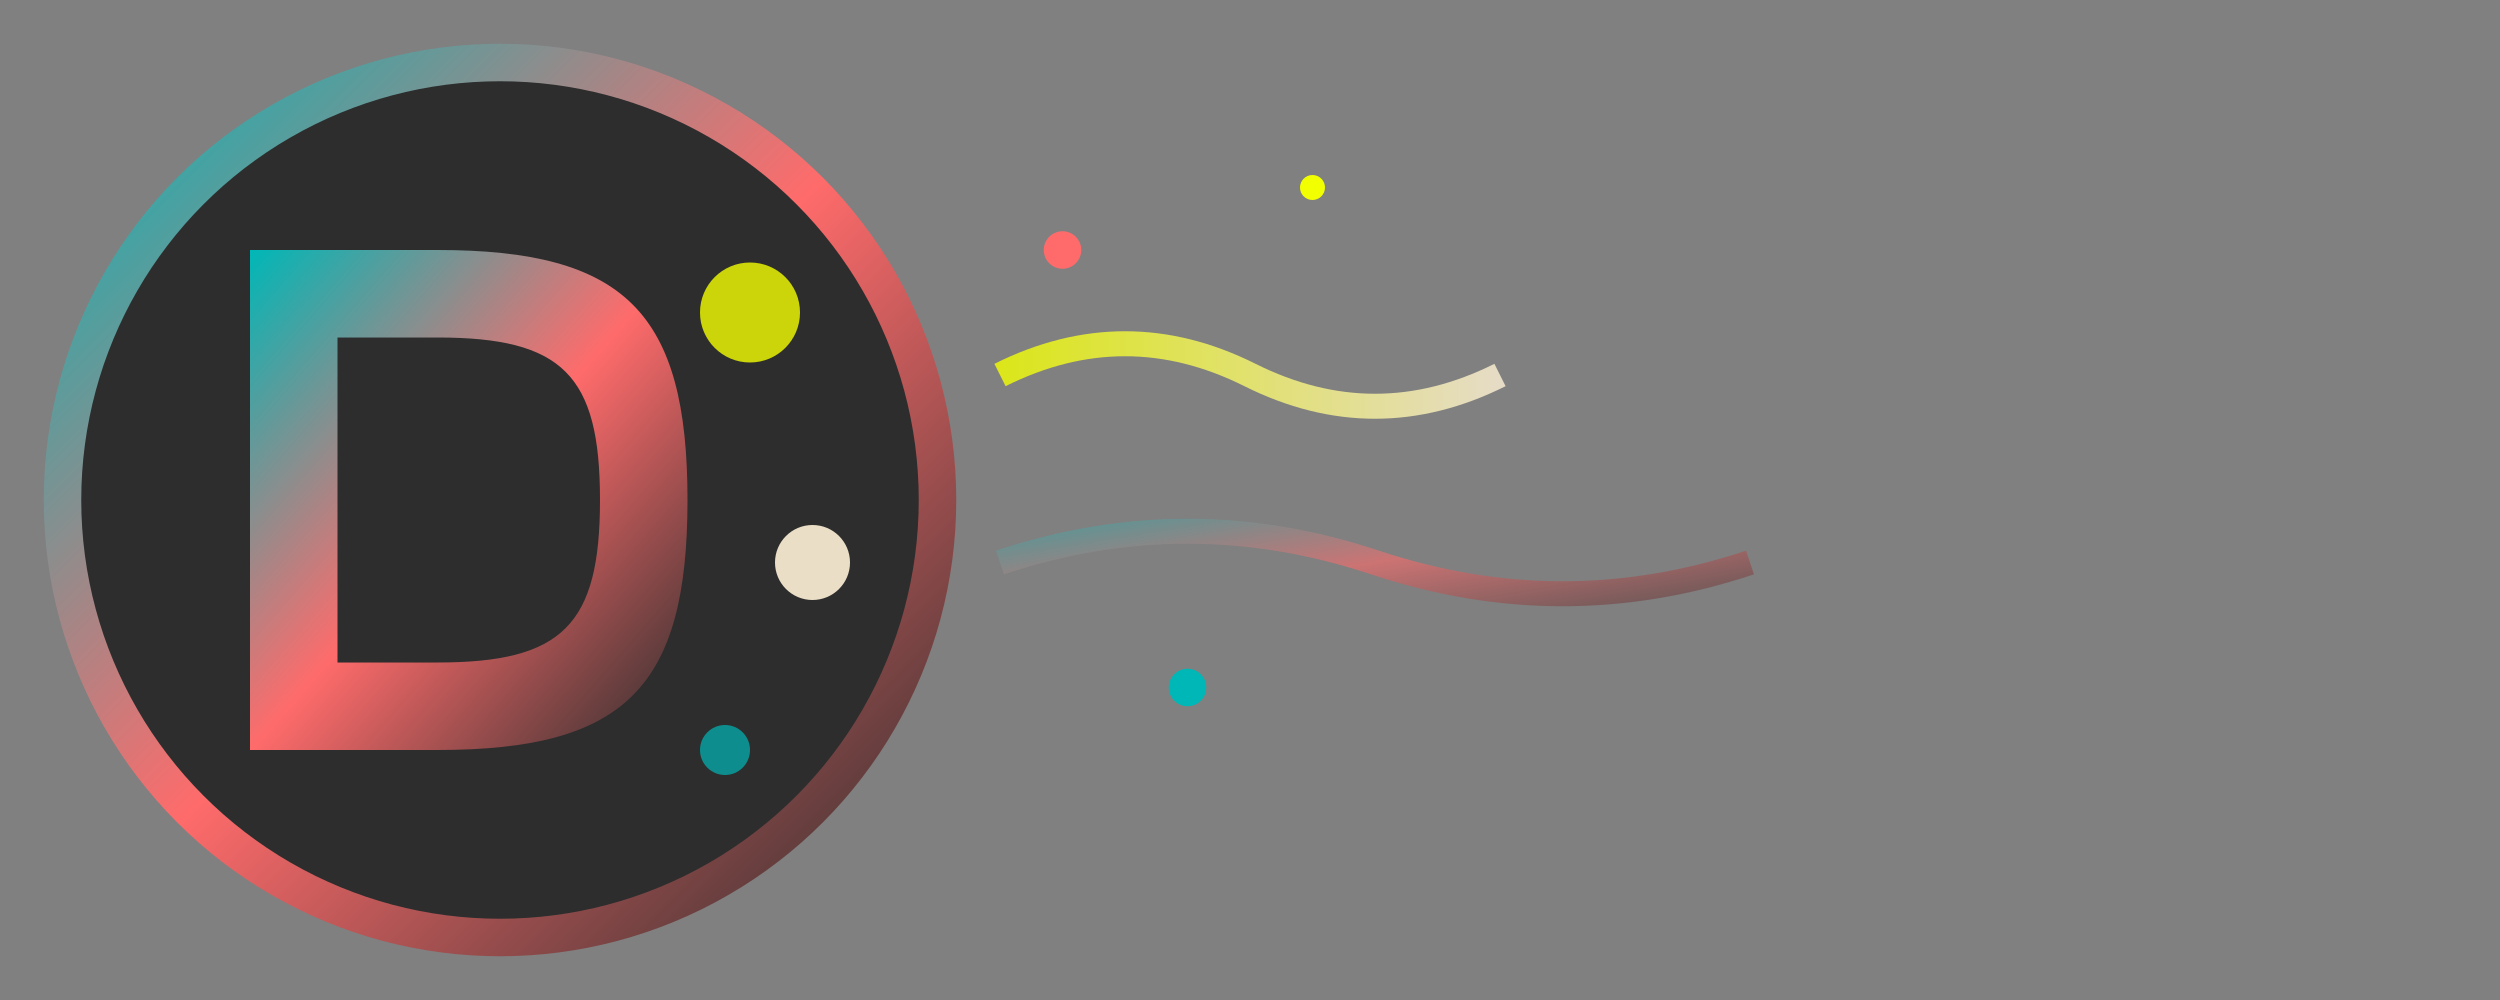
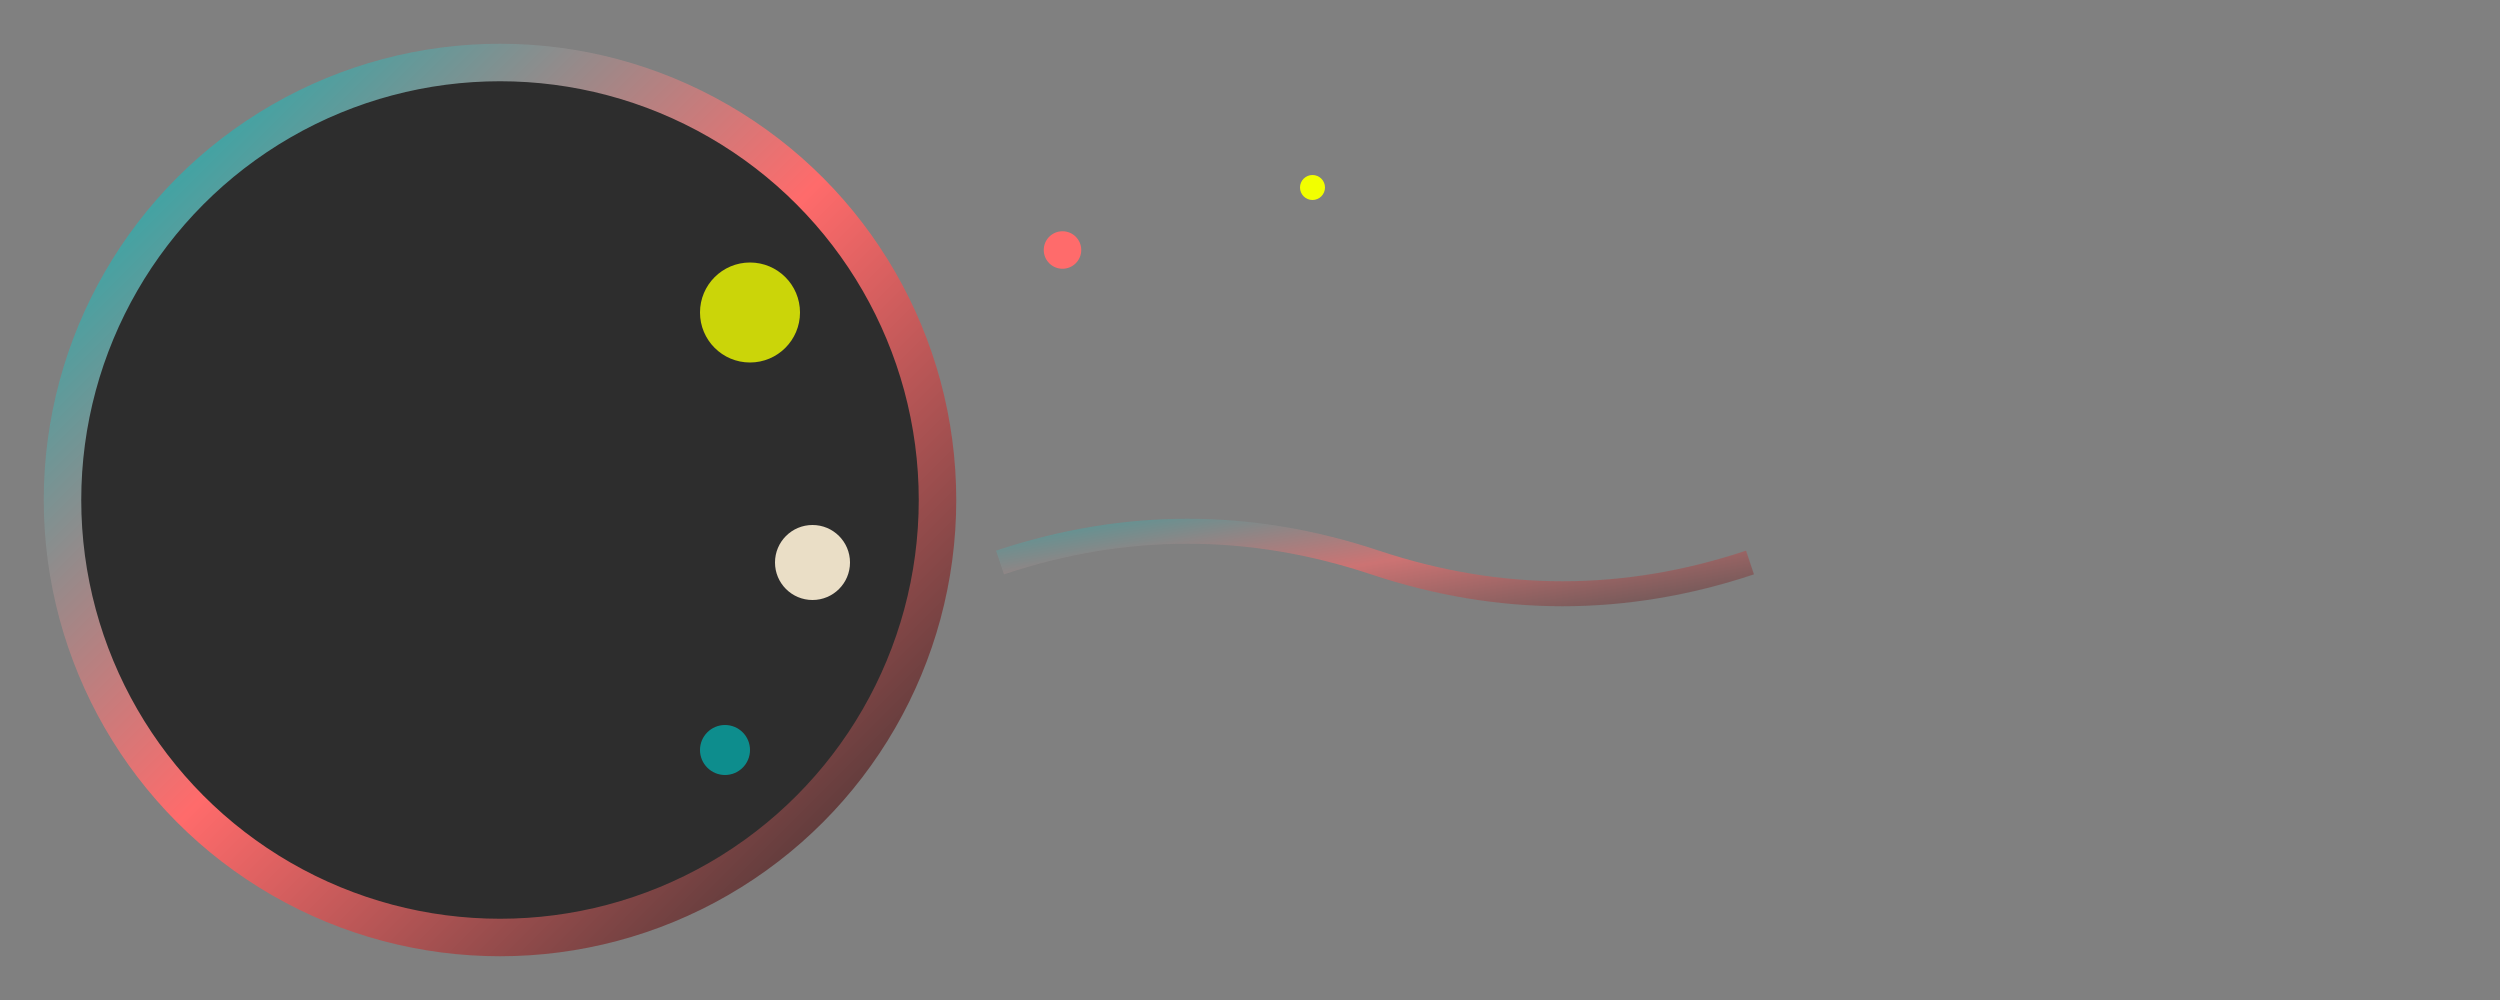
<svg xmlns="http://www.w3.org/2000/svg" viewBox="0 0 200 80" width="200" height="80">
  <rect x="0" y="0" width="200" height="80" fill="#808080" stroke="none" />
  <defs>
    <linearGradient id="logoGrad1" x1="0%" y1="0%" x2="100%" y2="100%">
      <stop offset="0%" style="stop-color:#00B7B7;stop-opacity:1" />
      <stop offset="50%" style="stop-color:#FF6B6B;stop-opacity:1" />
      <stop offset="100%" style="stop-color:#2D2D2D;stop-opacity:1" />
    </linearGradient>
    <linearGradient id="logoGrad2" x1="0%" y1="0%" x2="100%" y2="0%">
      <stop offset="0%" style="stop-color:#F2FF00;stop-opacity:1" />
      <stop offset="100%" style="stop-color:#FFF2D7;stop-opacity:1" />
    </linearGradient>
  </defs>
  <circle cx="40" cy="40" r="35" fill="#2D2D2D" stroke="url(#logoGrad1)" stroke-width="3" />
-   <path d="M20 20 L20 60 L35 60 C50 60 55 55 55 40 C55 25 50 20 35 20 Z M27 27 L35 27 C45 27 48 30 48 40 C48 50 45 53 35 53 L27 53 Z" fill="url(#logoGrad1)" />
  <circle cx="60" cy="25" r="4" fill="#F2FF00" opacity="0.8" />
  <circle cx="65" cy="45" r="3" fill="#FFF2D7" opacity="0.9" />
  <circle cx="58" cy="60" r="2" fill="#00B7B7" opacity="0.7" />
-   <path d="M80 30 Q90 25 100 30 Q110 35 120 30" stroke="url(#logoGrad2)" stroke-width="2" fill="none" opacity="0.8" />
  <path d="M80 45 Q95 40 110 45 Q125 50 140 45" stroke="url(#logoGrad1)" stroke-width="2" fill="none" opacity="0.6" />
  <circle cx="85" cy="20" r="1.5" fill="#FF6B6B" />
-   <circle cx="95" cy="55" r="1.5" fill="#00B7B7" />
  <circle cx="105" cy="15" r="1" fill="#F2FF00" />
</svg>